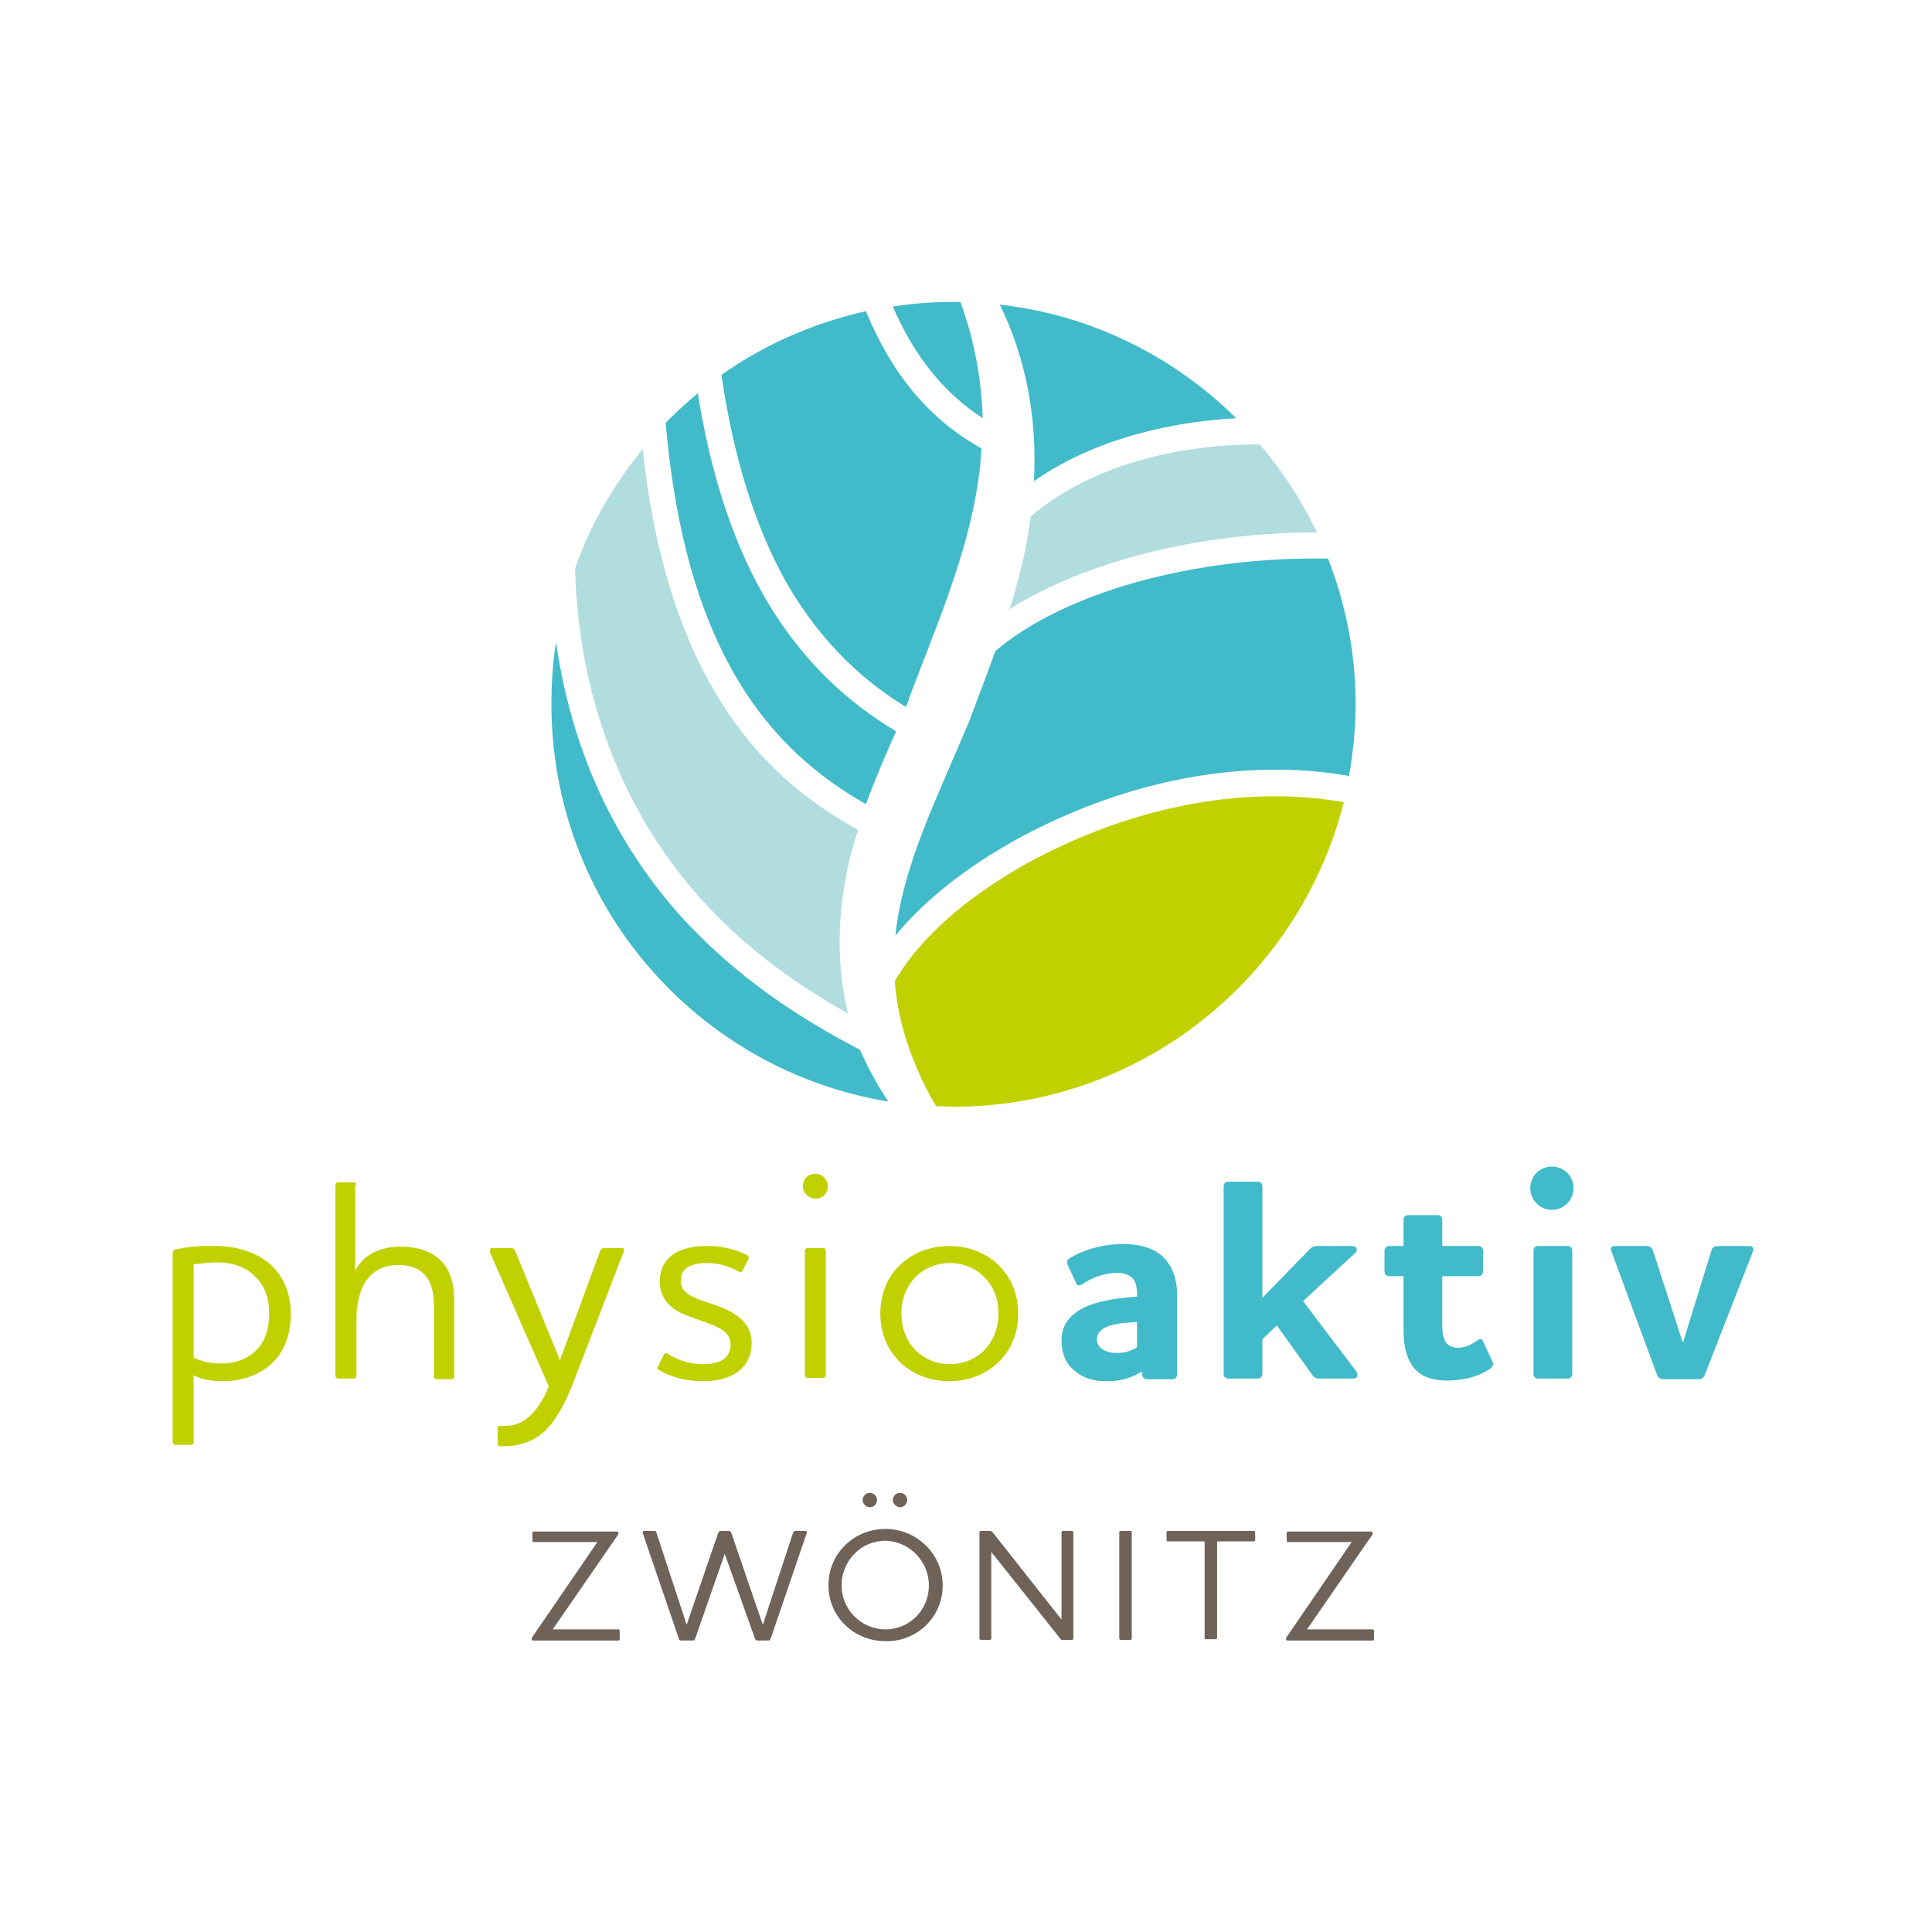
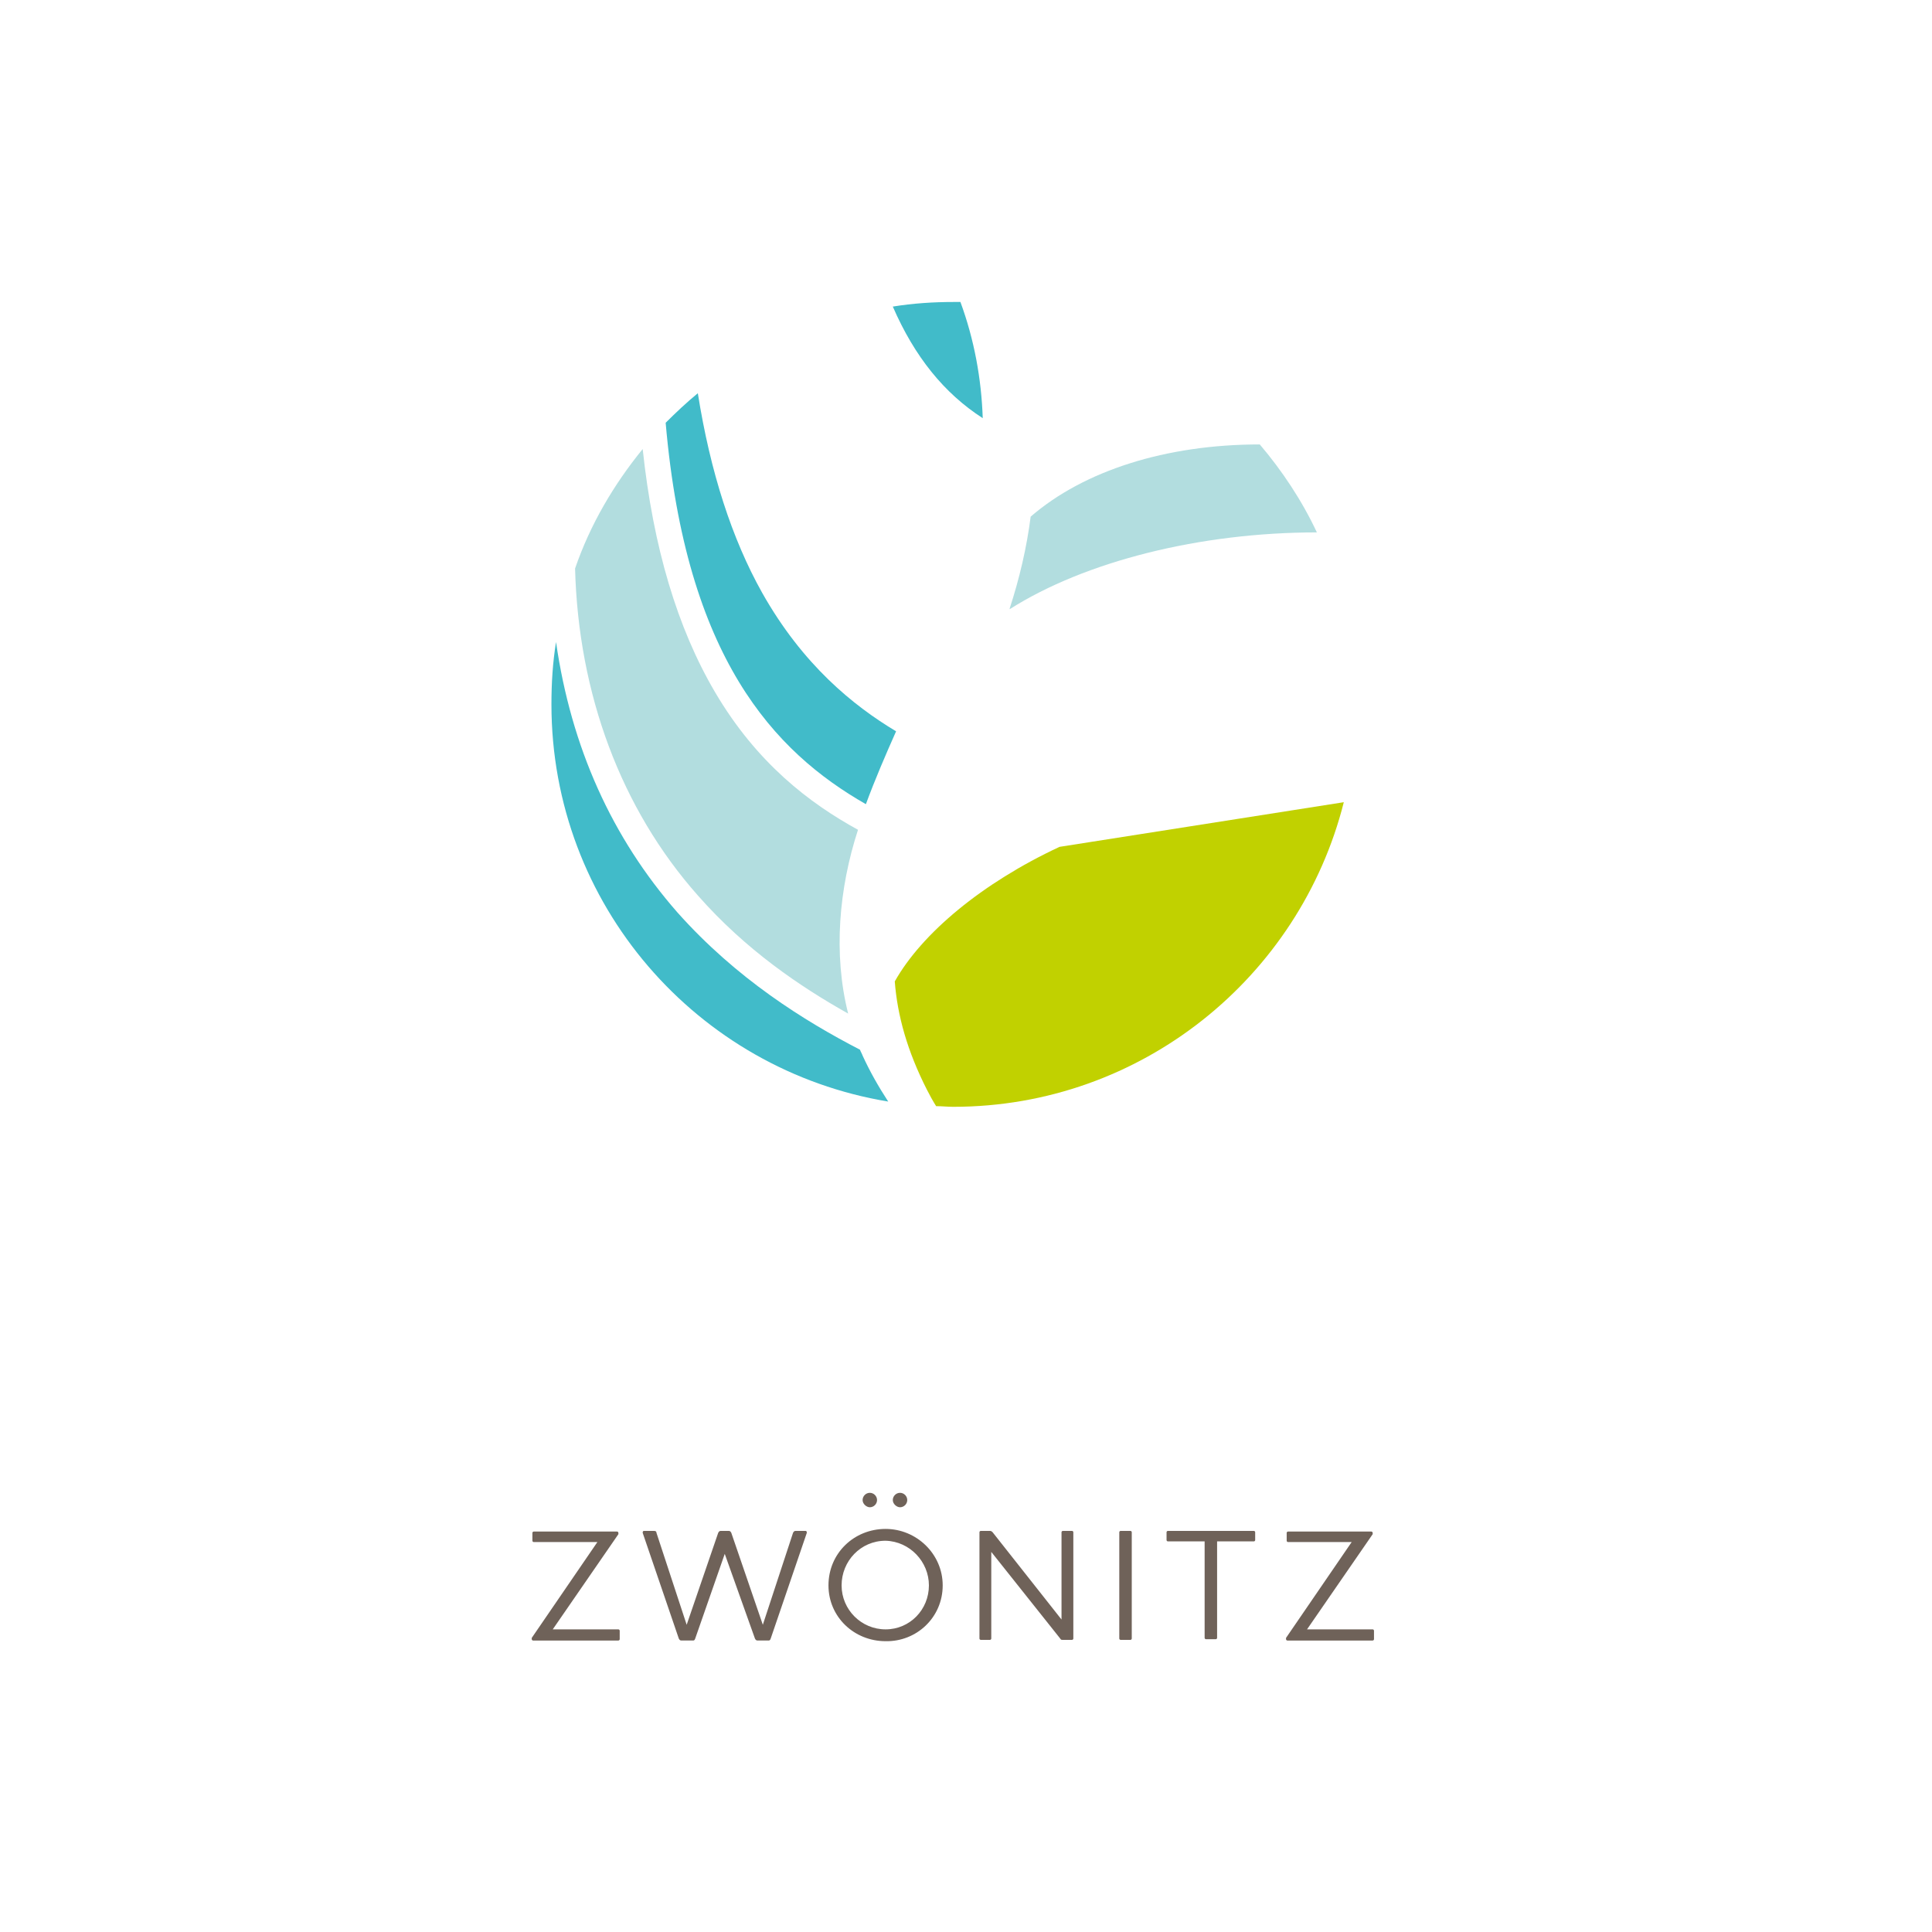
<svg xmlns="http://www.w3.org/2000/svg" version="1.1" id="Ebene_1" x="0px" y="0px" viewBox="0 0 294.3 294.3" style="enable-background:new 0 0 294.3 294.3;" xml:space="preserve">
  <style type="text/css">
	.st0{fill:#6F6259;}
	.st1{fill:#41BBC9;}
	.st2{fill:#C1D100;}
	.st3{fill:#B2DDDF;}
</style>
  <g>
    <path class="st0" d="M81,249.5c0,0,0,0.1,0,0.2c0,0.1,0.1,0.2,0.2,0.2h13c0.1,0,0.2-0.1,0.2-0.2v-1.3c0-0.1-0.1-0.2-0.2-0.2h-10   l10-14.5c0-0.1,0-0.1,0-0.2c0-0.1-0.1-0.2-0.2-0.2H81.3c-0.1,0-0.2,0.1-0.2,0.2v1.2c0,0.1,0.1,0.2,0.2,0.2H91L81,249.5L81,249.5z    M116.2,247.5L116.2,247.5l-4.8-14c-0.1-0.2-0.2-0.3-0.4-0.3h-1.2c-0.2,0-0.3,0.1-0.4,0.3l-4.8,14h0l-4.6-14c0-0.2-0.1-0.3-0.4-0.3   h-1.5c-0.2,0-0.2,0.2-0.2,0.3l5.5,16.1c0.1,0.2,0.2,0.3,0.4,0.3h1.7c0.2,0,0.3,0,0.4-0.3l4.5-12.9h0l4.6,12.9   c0.1,0.2,0.2,0.3,0.4,0.3h1.6c0.2,0,0.3,0,0.4-0.3l5.5-16.1c0-0.1,0-0.3-0.2-0.3h-1.5c-0.2,0-0.3,0.1-0.4,0.3L116.2,247.5   L116.2,247.5z M143.6,241.5c0-4.8-4-8.6-8.7-8.6c-4.8,0-8.7,3.7-8.7,8.6c0,4.8,3.9,8.5,8.7,8.5   C139.6,250.1,143.6,246.4,143.6,241.5L143.6,241.5z M141.5,241.5c0,3.7-2.9,6.7-6.6,6.7c-3.7,0-6.7-3-6.7-6.7   c0-3.7,2.9-6.8,6.7-6.8C138.6,234.8,141.5,237.9,141.5,241.5L141.5,241.5z M132.5,229.6c0.6,0,1.1-0.5,1.1-1.1s-0.5-1.1-1.1-1.1   c-0.6,0-1.1,0.5-1.1,1.1S132,229.6,132.5,229.6L132.5,229.6z M137.1,229.6c0.6,0,1.1-0.5,1.1-1.1s-0.5-1.1-1.1-1.1   c-0.6,0-1.1,0.5-1.1,1.1S136.6,229.6,137.1,229.6L137.1,229.6z M161.7,246.7l-10.5-13.3c-0.2-0.2-0.3-0.2-0.5-0.2h-1.3   c-0.1,0-0.2,0.1-0.2,0.2v16.2c0,0.1,0.1,0.2,0.2,0.2h1.4c0.1,0,0.2-0.1,0.2-0.2v-13.2l10.5,13.2c0.1,0.2,0.2,0.2,0.4,0.2h1.4   c0.1,0,0.2-0.1,0.2-0.2v-16.2c0-0.1-0.1-0.2-0.2-0.2h-1.4c-0.1,0-0.2,0.1-0.2,0.2V246.7L161.7,246.7z M170.7,233.2   c-0.1,0-0.2,0.1-0.2,0.2v16.2c0,0.1,0.1,0.2,0.2,0.2h1.5c0.1,0,0.2-0.1,0.2-0.2v-16.2c0-0.1-0.1-0.2-0.2-0.2H170.7L170.7,233.2z    M177.9,233.2c-0.1,0-0.2,0.1-0.2,0.2v1.2c0,0.1,0.1,0.2,0.2,0.2h5.6v14.7c0,0.1,0.1,0.2,0.2,0.2h1.5c0.1,0,0.2-0.1,0.2-0.2v-14.7   h5.6c0.1,0,0.2-0.1,0.2-0.2v-1.2c0-0.1-0.1-0.2-0.2-0.2H177.9L177.9,233.2z M195.9,249.5c0,0,0,0.1,0,0.2c0,0.1,0.1,0.2,0.2,0.2h13   c0.1,0,0.2-0.1,0.2-0.2v-1.3c0-0.1-0.1-0.2-0.2-0.2h-10l10-14.5c0-0.1,0-0.1,0-0.2c0-0.1-0.1-0.2-0.2-0.2h-12.7   c-0.1,0-0.2,0.1-0.2,0.2v1.2c0,0.1,0.1,0.2,0.2,0.2h9.7L195.9,249.5L195.9,249.5z" />
-     <path class="st1" d="M170.2,193.9c1,0,1.9,0.3,2.4,0.9c0.4,0.5,0.6,1.3,0.6,2.3v0.4c-2.4,0.2-5.5,0.5-7.9,1.6   c-2.1,1-3.6,2.5-3.6,5.1c0,2,0.7,3.6,2,4.6c1.2,1.1,2.9,1.6,4.7,1.6c2,0,3.6-0.3,5.4-1.4h0.2v0.4c0,0.4,0.3,0.7,0.7,0.7h3.9   c0.4,0,0.7-0.3,0.7-0.7v-12.2c0-2.5-0.7-4.1-1.8-5.4c-1.7-1.9-4.3-2.3-6.4-2.3c-3.2,0-6.1,0.9-8.2,2.2c-0.4,0.3-0.4,0.5-0.3,0.9   l1.3,2.8c0.2,0.5,0.5,0.5,1,0.2C166.2,194.7,168.1,193.9,170.2,193.9L170.2,193.9z M170.1,206.1c-1.6,0-3-0.7-3-2.1   c0-2.2,3.4-2.5,6.1-2.6v3.8C172.2,205.9,171.1,206.1,170.1,206.1L170.1,206.1z M199.8,209.3c0.3,0.5,0.6,0.7,1.1,0.7h5.2   c0.8,0,0.8-0.6,0.5-1.1l-8.1-10.7l7.9-7.3c0.5-0.4,0.3-1.1-0.4-1.1h-5.3c-0.6,0-0.8,0.1-1.3,0.6l-7.1,7.3v-17   c0-0.4-0.3-0.7-0.7-0.7h-4.5c-0.4,0-0.7,0.3-0.7,0.7v28.6c0,0.4,0.3,0.7,0.7,0.7h4.5c0.4,0,0.7-0.3,0.7-0.7V204l2.2-2.1   L199.8,209.3L199.8,209.3z M219.7,194.4h5.5c0.4,0,0.7-0.3,0.7-0.7v-3.2c0-0.4-0.3-0.7-0.7-0.7h-5.5v-4c0-0.4-0.3-0.7-0.7-0.7h-4.5   c-0.4,0-0.7,0.3-0.7,0.7v4h-2.2c-0.4,0-0.7,0.3-0.7,0.7v3.2c0,0.4,0.3,0.7,0.7,0.7h2.2v8.4c0,2.1,0.4,4.1,1.6,5.6   c1,1.2,2.6,1.9,5.1,1.9c2.6,0,5-0.7,6.6-1.9c0.3-0.2,0.4-0.6,0.3-0.9l-1.5-3.2c-0.1-0.4-0.5-0.4-0.9-0.1c-1.1,0.8-2,1.1-2.9,1.1   c-1,0-1.7-0.4-2-1.1c-0.3-0.6-0.4-1.3-0.4-2.3V194.4L219.7,194.4z M233.6,190.5v18.8c0,0.4,0.3,0.7,0.7,0.7h4.5   c0.4,0,0.7-0.3,0.7-0.7v-18.8c0-0.4-0.3-0.7-0.7-0.7h-4.5C233.8,189.8,233.6,190.1,233.6,190.5L233.6,190.5z M236.4,184.3   c1.8,0,3.3-1.5,3.3-3.3s-1.4-3.3-3.3-3.3c-1.9,0-3.3,1.5-3.3,3.3S234.6,184.3,236.4,184.3L236.4,184.3z M267,190.7   c0.2-0.4,0.1-0.9-0.5-0.9h-4.7c-0.6,0-1,0.2-1.1,0.7l-4.3,13.9h-0.1l-4.5-13.9c-0.2-0.5-0.5-0.7-1.1-0.7H246   c-0.7,0-0.7,0.5-0.5,0.9l6.9,18.7c0.2,0.5,0.5,0.7,1.1,0.7h5.2c0.5,0,0.8-0.2,1-0.7L267,190.7L267,190.7z" />
-     <path class="st2" d="M29.5,192.6c1.1-0.1,2.3-0.3,3.5-0.3c2.4,0,4.5,0.7,5.9,2.2c1.4,1.3,2.1,3.2,2.1,5.5c0,2.6-0.7,4.5-2,5.7   c-1.5,1.5-3.5,2-5.2,2c-1.8,0-3-0.3-4.3-0.9V192.6L29.5,192.6z M26.8,190.3c-0.4,0.1-0.5,0.3-0.5,0.6v28.8c0,0.2,0.2,0.4,0.4,0.4   h2.4c0.2,0,0.4-0.2,0.4-0.4v-10.2c1.4,0.7,2.8,0.9,4.7,0.9c2.5,0,5.5-0.9,7.6-3.1c1.5-1.6,2.5-4,2.5-7.2c0-3.2-1.2-5.7-3-7.4   c-2.1-1.9-5.1-2.9-8.5-2.9C30.5,189.7,28.3,190,26.8,190.3L26.8,190.3z M54.3,180.5c0-0.2-0.2-0.4-0.4-0.4h-2.4   c-0.2,0-0.4,0.2-0.4,0.4v29.1c0,0.2,0.2,0.4,0.4,0.4h2.4c0.2,0,0.4-0.2,0.4-0.4v-8.7c0-1.8,0.3-3.6,1.1-5.2c1.1-2,2.9-3,5.2-3   c1.8,0,3,0.4,3.9,1.3c1.2,1.1,1.6,2.9,1.6,5v10.7c0,0.2,0.2,0.4,0.4,0.4h2.3c0.2,0,0.4-0.2,0.4-0.4v-11.4c0-3.1-0.8-5.3-2.4-6.6   c-1.4-1.2-3.4-1.8-5.8-1.8c-2.9,0-5.6,1.1-6.9,3.7V180.5L54.3,180.5z M95,190.7c0.1-0.2,0.1-0.6-0.3-0.6h-2.6   c-0.4,0-0.6,0.2-0.7,0.5l-6.1,16.6l-6.8-16.6c-0.1-0.3-0.3-0.5-0.7-0.5H75c-0.4,0-0.4,0.4-0.4,0.6l9,20.5c-0.7,1.7-1.5,3-2.4,4   c-1.2,1.3-2.5,2-4.2,2c-0.4,0-0.6,0-0.8,0c-0.2,0-0.4,0.1-0.4,0.3v2.4c0,0.2,0.1,0.4,0.4,0.4c3,0.1,5.3-0.8,7.1-2.6   c1.5-1.6,2.7-3.8,3.8-6.5L95,190.7L95,190.7z M107.1,207.8c-2.2,0-4-0.7-5.4-1.6c-0.3-0.2-0.4-0.1-0.6,0.2l-0.9,1.8   c-0.1,0.2-0.1,0.4,0.2,0.5c1.3,0.8,3.6,1.7,6.8,1.7c4.5,0,7.3-2.2,7.3-5.8c0-2.4-1.4-3.9-3.6-5c-1.3-0.7-3.3-1.2-4.8-1.8   c-1.3-0.6-2.4-1.2-2.4-2.7c0-1.8,1.3-2.7,4-2.7c1.6,0,3.3,0.4,4.8,1.3c0.3,0.2,0.4,0.1,0.6-0.1l0.9-1.8c0.1-0.2,0.1-0.4-0.2-0.6   c-1.3-0.7-3.4-1.4-6.1-1.4c-4.7,0-7.2,2-7.2,5.4c0,2.4,1.4,3.9,3.2,4.8c1.6,0.7,3.5,1.3,4.8,1.8c1.6,0.7,2.8,1.4,2.8,3.1   C111.2,206.9,109.7,207.8,107.1,207.8L107.1,207.8z M122.6,190.5v19c0,0.2,0.2,0.4,0.4,0.4h2.4c0.2,0,0.4-0.2,0.4-0.4v-19   c0-0.2-0.2-0.4-0.4-0.4h-2.4C122.9,190.1,122.6,190.3,122.6,190.5L122.6,190.5z M124.2,182.6c1.1,0,1.9-0.8,1.9-1.9   c0-1.1-0.9-1.9-1.9-1.9c-1.1,0-1.9,0.8-1.9,1.9C122.3,181.7,123.2,182.6,124.2,182.6L124.2,182.6z M137.3,200.1c0-2.1,0.7-4,2-5.4   c1.3-1.4,3.2-2.3,5.4-2.3c2.2,0,4.1,0.9,5.4,2.3c1.3,1.4,2,3.2,2,5.4c0,2.1-0.7,4-2,5.4c-1.3,1.4-3.2,2.3-5.4,2.3   c-2.2,0-4.1-0.9-5.4-2.3C138,204.1,137.3,202.2,137.3,200.1L137.3,200.1z M134.1,200.1c0,3,1.1,5.5,2.9,7.3c1.9,1.9,4.6,3,7.6,3   c3,0,5.7-1.1,7.6-3c1.8-1.8,2.9-4.3,2.9-7.3s-1.1-5.5-2.9-7.3c-1.9-1.9-4.6-3-7.6-3c-3,0-5.7,1.1-7.6,3   C135.2,194.5,134.1,197.1,134.1,200.1L134.1,200.1z" />
-     <path class="st1" d="M119.6,88.4c5.6,9.9,12.5,15.7,18.4,19.3c0.2-0.5,0.4-0.9,0.5-1.4c4-10.6,8.9-21.8,10.5-33   c0.3-1.7,0.4-3.3,0.5-5c-7.9-4.4-13.6-11.2-17.6-20.9c-8,1.8-15.5,5.1-22,9.7C111.7,69.6,115,80.1,119.6,88.4L119.6,88.4z" />
-     <path class="st1" d="M188.3,63.7c-9.5-9.4-22-15.7-36-17.3c4.1,8.4,5.7,17.6,5.2,26.9C165.5,67.7,176.2,64.4,188.3,63.7L188.3,63.7   z" />
-     <path class="st1" d="M151.6,99.2c-1.3,3.7-2.8,7.5-3.9,10.5c-5,12-10.2,22.1-11.3,32.8c5.3-6.4,13.5-12.5,23.3-17.1   c15.4-7.3,31.6-9.7,45.8-7.2c0.6-3.5,1-7.2,1-10.9c0-7.8-1.5-15.3-4.2-22.2C182.1,84.7,162.1,90.2,151.6,99.2L151.6,99.2z" />
    <path class="st1" d="M149.7,63.7c-0.2-6-1.3-12-3.4-17.7c-0.3,0-0.7,0-1,0c-3.1,0-6.2,0.2-9.3,0.7   C139.3,54.3,143.8,59.9,149.7,63.7L149.7,63.7z" />
    <path class="st1" d="M131.9,122.5c1.4-3.8,3-7.5,4.6-11.1c-6.5-3.9-14.2-10.1-20.4-21.1c-4.6-8.2-7.9-18.4-9.8-30.4   c-1.7,1.4-3.3,2.9-4.9,4.5C104.5,100.2,117.9,114.5,131.9,122.5L131.9,122.5z" />
    <path class="st1" d="M131.4,160.8c-0.1-0.3-0.3-0.6-0.4-0.9c-8.5-4.4-18.8-10.8-27.8-20.9C93.2,127.6,87,113.8,84.7,97.8   c-0.5,3.1-0.7,6.2-0.7,9.5c0,30.5,22.2,55.7,51.3,60.5C133.8,165.5,132.5,163.2,131.4,160.8L131.4,160.8z" />
-     <path class="st2" d="M161.4,129c-11.8,5.5-21,13.2-25.1,20.5c0.4,5.2,1.9,10.6,4.9,16.5c0.4,0.8,0.9,1.7,1.4,2.5   c0.9,0,1.7,0.1,2.6,0.1c28.7,0,52.8-19.8,59.5-46.4C191.3,119.8,175.8,122.2,161.4,129L161.4,129z" />
+     <path class="st2" d="M161.4,129c-11.8,5.5-21,13.2-25.1,20.5c0.4,5.2,1.9,10.6,4.9,16.5c0.4,0.8,0.9,1.7,1.4,2.5   c0.9,0,1.7,0.1,2.6,0.1c28.7,0,52.8-19.8,59.5-46.4L161.4,129z" />
    <path class="st3" d="M157,78.7c-0.6,4.7-1.7,9.4-3.2,14c0,0,0,0,0,0.1c11.5-7.3,29-11.7,46.8-11.7c-2.3-4.9-5.3-9.4-8.7-13.4   C177.6,67.7,165.1,71.7,157,78.7L157,78.7z" />
    <path class="st3" d="M108.9,105.4c-5.7-9.7-9.4-22-11-37c-4.4,5.4-8,11.5-10.3,18.2c0.5,19.1,7,36.6,18.7,49.8   c7.3,8.3,15.6,13.9,22.9,18c-2.3-9.1-1.4-19.1,1.5-28C123.4,122.4,115.3,116.3,108.9,105.4L108.9,105.4z" />
  </g>
</svg>